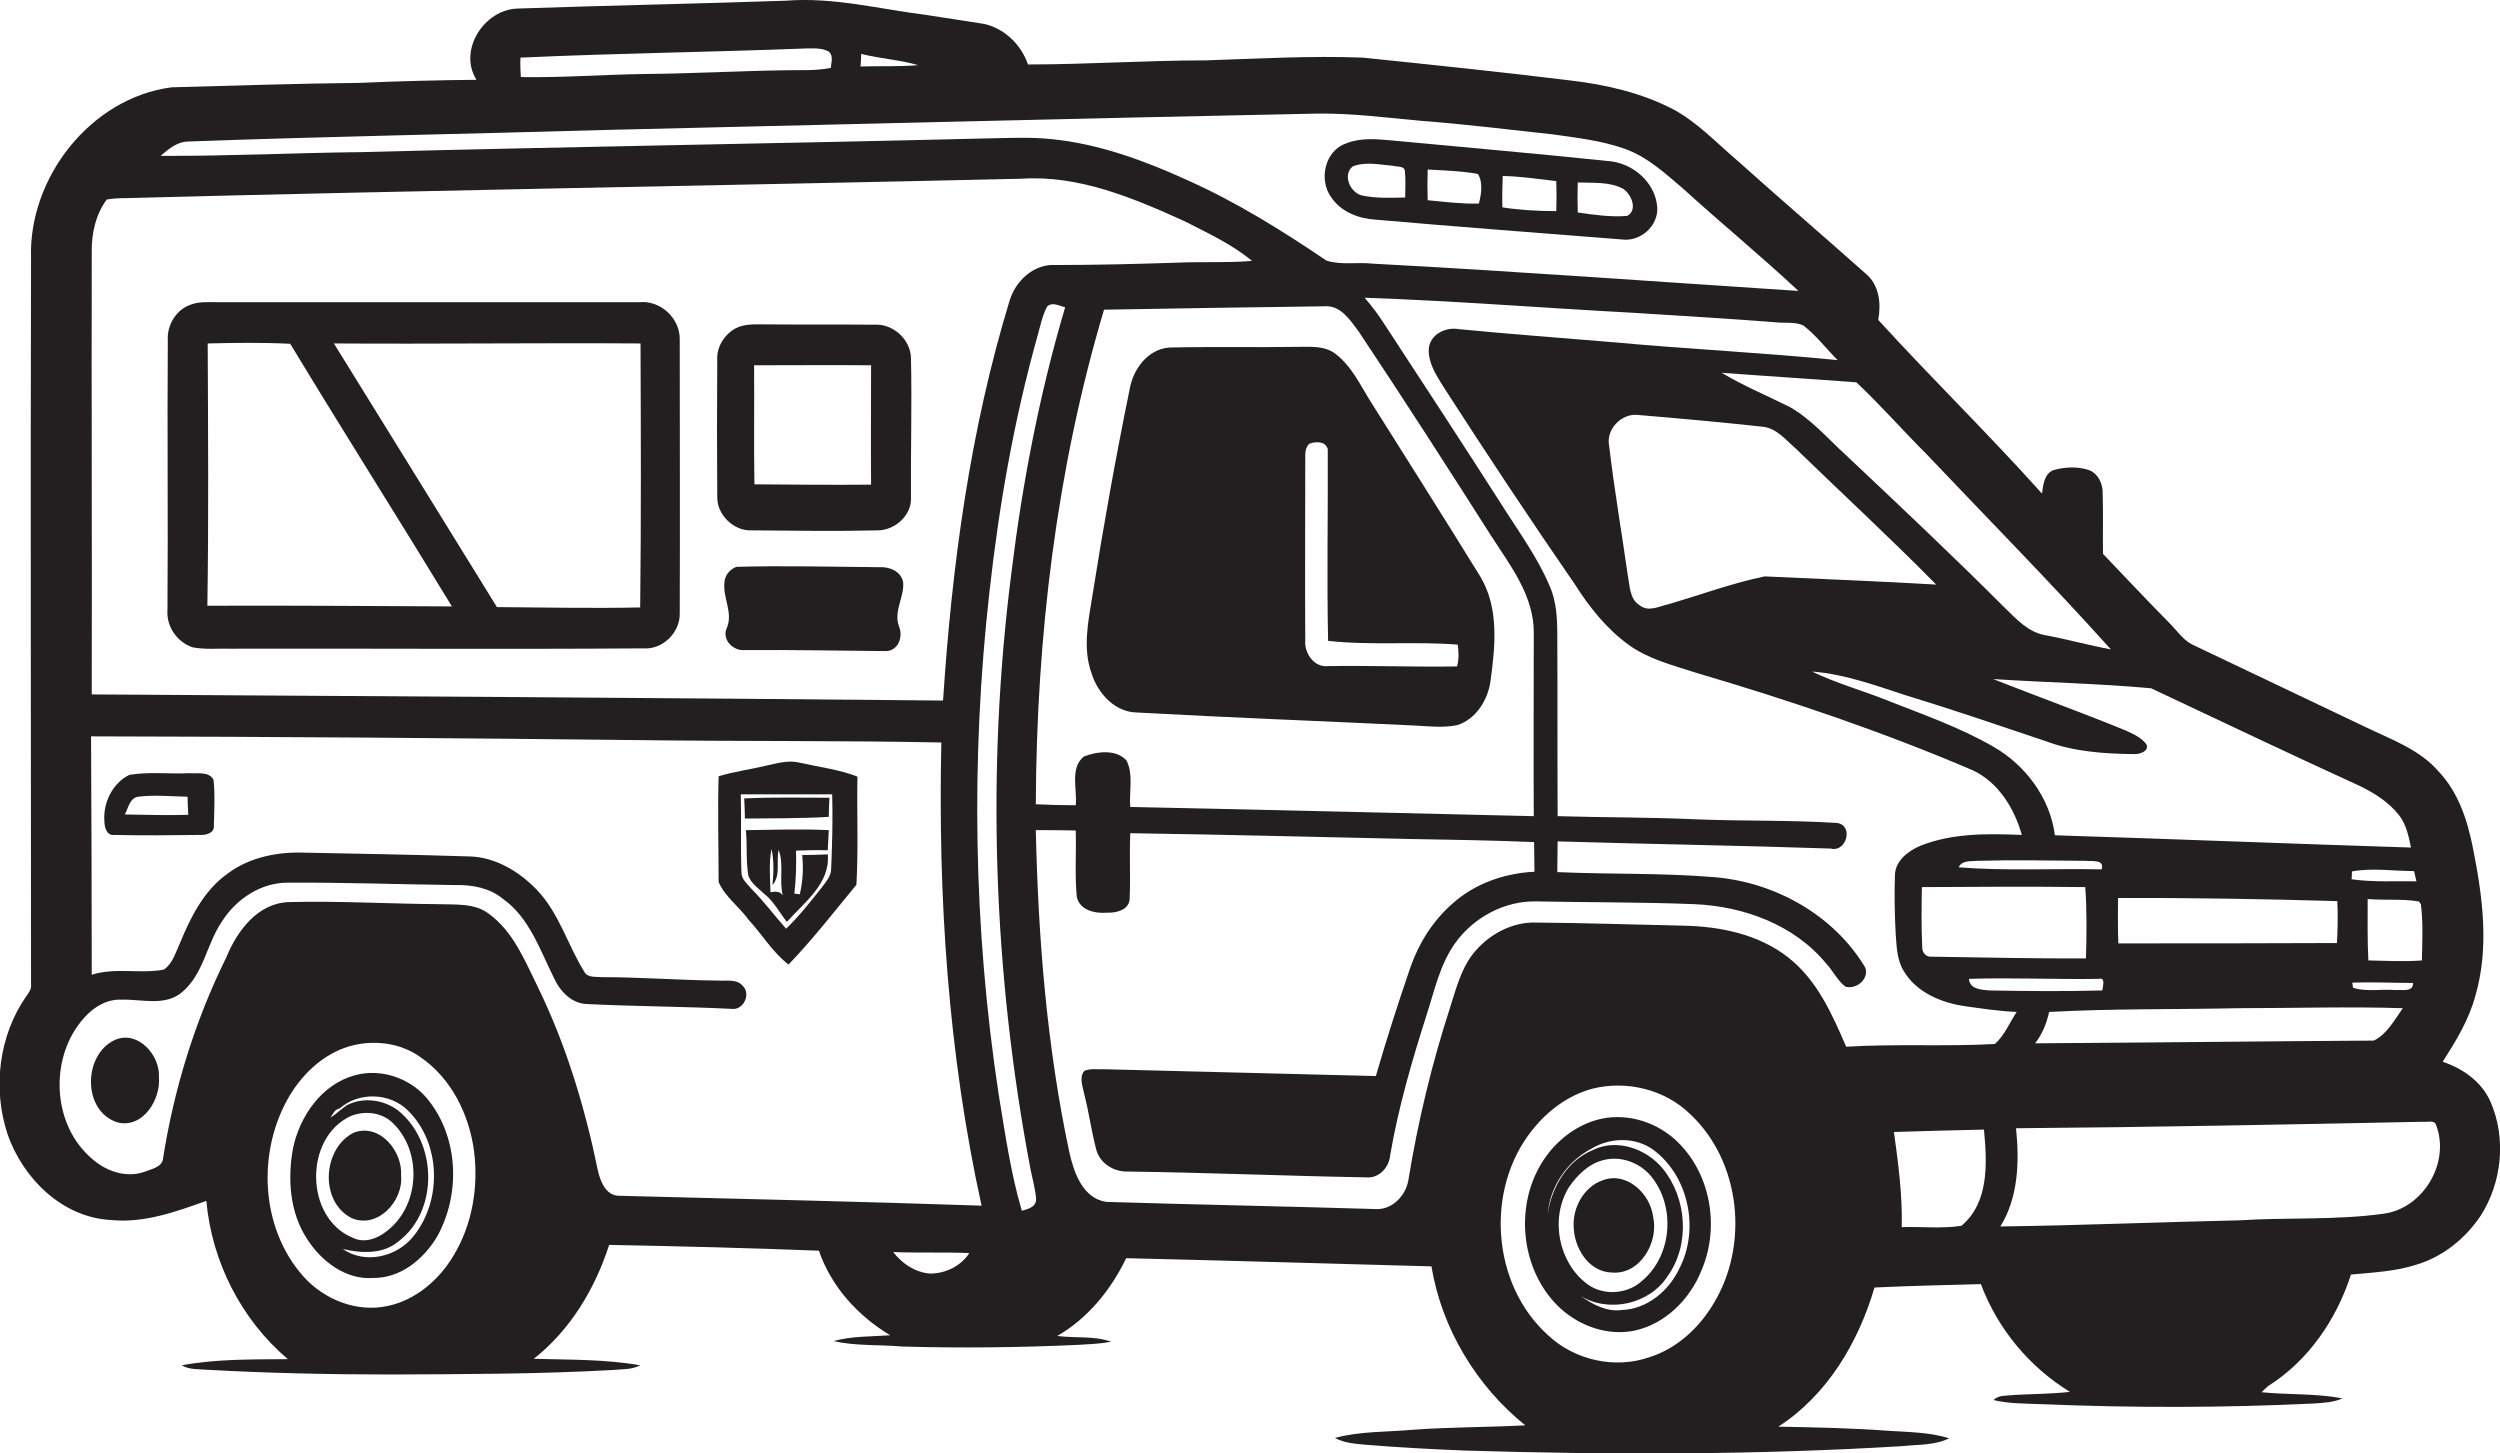
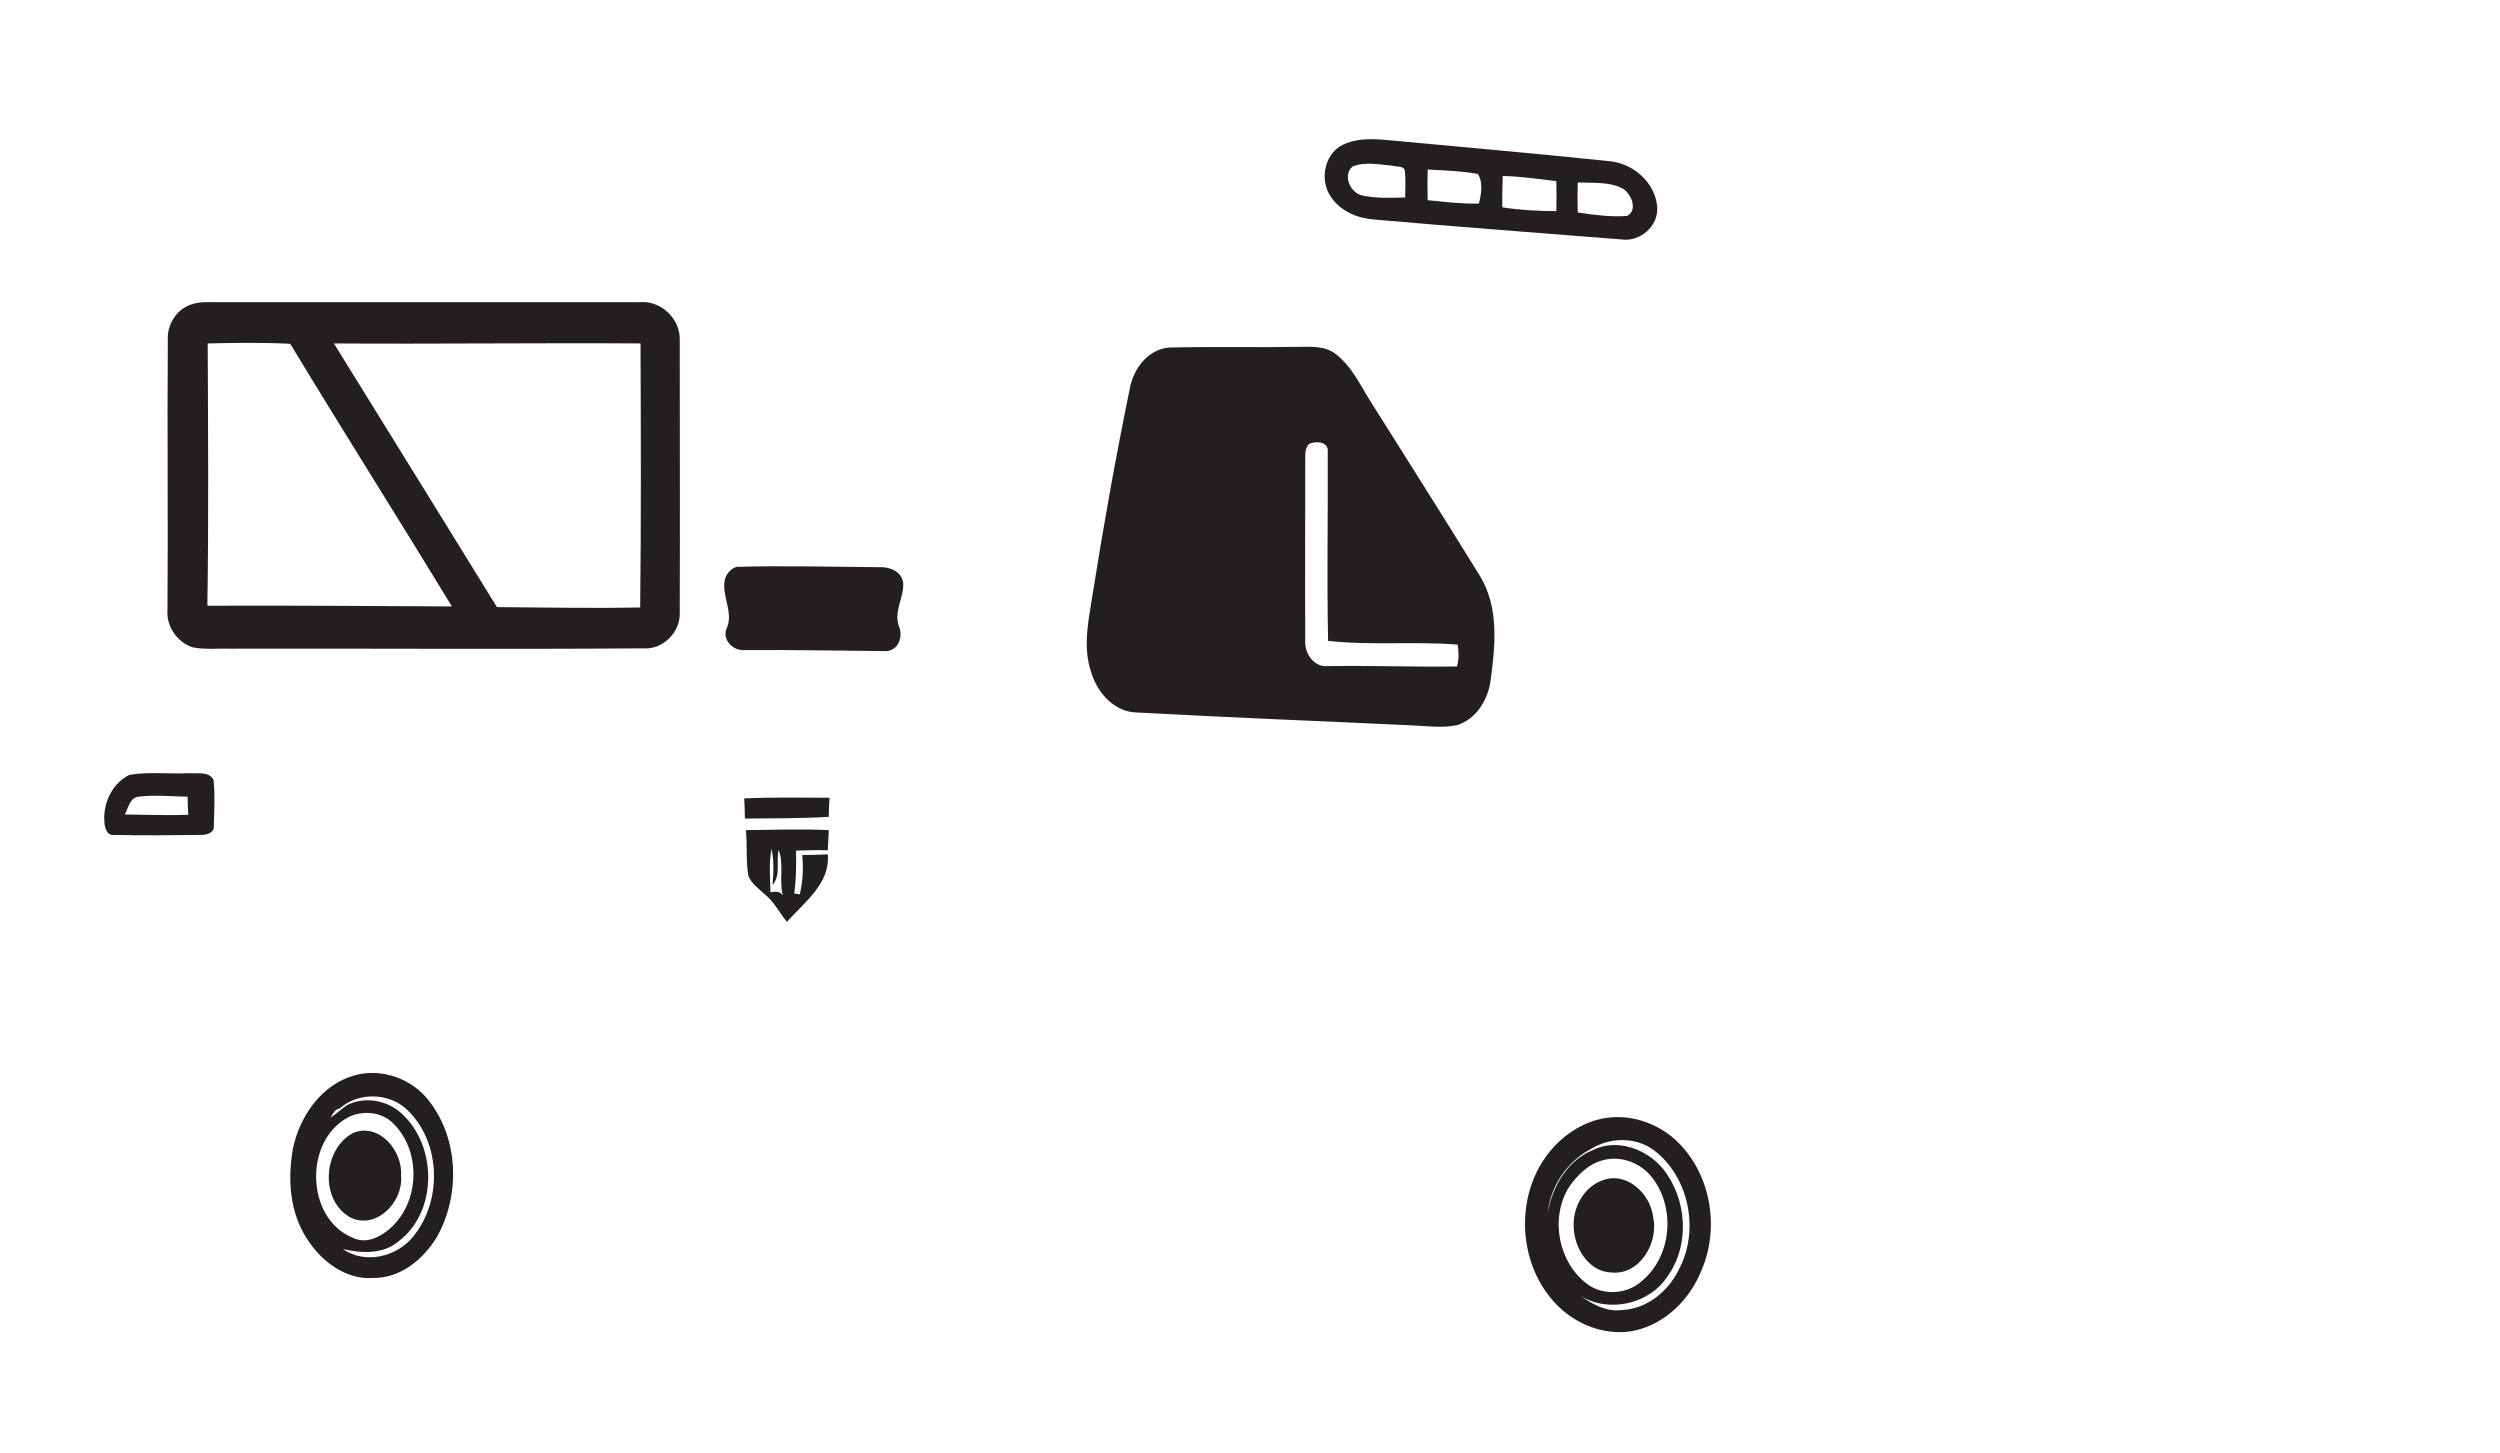
<svg xmlns="http://www.w3.org/2000/svg" version="1.1" id="Layer_1" x="0px" y="0px" viewBox="0 0 733 426.1" enable-background="new 0 0 733 426.1" xml:space="preserve">
  <g>
-     <path fill="#231F20" d="M730.2,323c-2.6-5.9-8.1-9.7-14-11.7c3.9-6.1,7.7-12.3,9.6-19.4c4.1-14.1,2.1-29-0.7-43.1   c-1.6-8.2-4.3-16.5-10.1-22.6c-5.7-6.6-14.2-9.5-21.8-13.2c-16.9-8-33.7-16.1-50.6-24.1c-2.8-1.5-4.5-4.3-6.8-6.5   c-6.5-6.6-12.8-13.3-19.2-20c-0.1-5.9,0.1-11.8-0.1-17.7c0.1-2.8-1.3-5.9-4.1-6.9c-3.4-1.1-7.1-0.9-10.5,0.1   c-2.6,1.2-2.8,4.3-3.2,6.8c-15.6-17.4-32.3-33.7-48-50.9c0.9-4.8,0.3-10.3-3.7-13.6c-12.5-11.1-25.2-22-37.7-33.2   c-6.1-5.2-11.7-11.2-18.8-15c-9.3-4.8-19.7-7.2-30-8.4c-20.3-2.5-40.6-4.6-60.9-6.7c-15.3-0.6-30.7,0.3-46,0.8   c-17.4,0-34.8,1.2-52.2,1.2C299.4,13,294.4,8.3,288.5,7c-5.6-0.9-11.2-1.7-16.8-2.6c-13.7-1.7-27.3-5.3-41.2-4.2   c-26.1,0.9-52.3,1.4-78.5,2.3c-9.9,0.1-17.8,12.1-12.3,20.9c-11.4,0.1-22.8,0.4-34.3,0.9c-18.4,0.2-36.7,0.8-55.1,1.3   c-23.7,3.1-42,26.5-41.2,50.1c-0.2,71,0,142,0,213c0.2,1.3-0.7,2.4-1.4,3.4c-8.1,11.6-9.9,27.1-5.5,40.4c4.5,13,16,24.4,30.2,25.2   c9.8,1,19.1-2.4,28.1-5.6c1.6,17.8,10.2,34.8,23.9,46.4c-10.4,0.1-20.8-0.1-31.1,1.8c2.1,1.3,4.7,1.1,7.1,1.3c18,1,36,1.4,54,1.4   c21.6-0.1,43.3-0.1,64.9-1.3c2.8-0.3,5.8,0,8.4-1.4c-10.3-1.8-20.8-1.6-31.2-1.9c10.7-8.4,18-20.6,22.1-33.4   c20.5,0.4,41,0.9,61.5,1.7c3.6,10.5,11.4,19.1,20.9,24.8c-5.5,0.4-11.2,0.2-16.6,1.7c6.5,1.5,13.3,1,20,1.6   c17.3,0.5,34.7,0.3,52-0.5c3.2-0.2,6.3-0.3,9.4-0.9c-5-1.8-10.5-1-15.8-1.7c9-5.2,15.7-13.5,20.2-22.8c29.8,0.7,59.7,1.6,89.5,2.4   c3,18.2,13.2,35.1,27.5,46.6c-11,0.6-22,0.5-32.9,1.3c-7.7,0.7-15.5,0.4-22.9,2.4c2.7,1.5,5.9,1.7,9,2c9.7,0.8,19.3,1.3,29,1.7   c42.8,1.3,85.7,1.3,128.5-1.3c4.6-0.5,9.4-0.2,13.6-2.3c-5.8-1.8-12-1.8-18-2.2c-10.7-0.8-21.4-1-32.1-1.2   c14.3-9.2,23.5-24.7,28.2-40.8c10.4-0.5,20.8-0.7,31.2-1c4.9,13.1,14.2,24.3,26.1,31.6c-5.4,0.6-10.9,0.6-16.4,0.9   c-2.1,0.3-4.4-0.1-6,1.5c4.6,1.1,9.3,1,14,1.2c26.7,1.1,53.4,1.1,80-0.2c2.8-0.2,5.7-0.3,8.3-1.5c-7.8-1.5-15.8-1-23.7-1.8   c0.6-0.6,1.2-1.2,1.9-1.8c11.8-7.4,20.1-19.6,24.3-32.7c6.4-0.6,13-0.9,19.2-2.9c7.7-2.3,14.3-7.6,18.8-14.3   C733.6,346.7,734.9,333.7,730.2,323z M709.8,265.1c0.7,5.5,0.4,11,0.3,16.5c-5.2,0.4-10.5,0.1-15.7,0c-0.3-6-0.2-12-0.2-18   c5,0.4,10.1-0.1,15,0.7C709.3,264.5,709.7,264.9,709.8,265.1z M611.4,260.1c0.5,6.9,0.4,13.9,0.2,20.9c-15.1,0.1-30.2-0.3-45.2-0.5   c-1.6,0.2-2.9-1.2-2.8-2.8c-0.3-5.9-0.2-11.8-0.1-17.6C579.4,260,595.4,259.9,611.4,260.1z M574.3,254.3c0.9-2.1,3.4-1.7,5.3-1.9   c10.6-0.3,21.3-0.1,31.9,0c1.9,0.2,5.6-0.5,4.7,2.5C602.2,254.6,588.2,255.4,574.3,254.3z M615.3,287c2.2-0.5,1.2,2.2,1.1,3.4   c-11,0.3-22,0.2-33,0c-2.4-0.2-5.9-0.3-6.1-3.4C590,286.6,602.7,287.2,615.3,287z M600.8,296.7c18.5-1,37.1-0.7,55.7-1.1   c16,0,32-0.5,48,0c-2.4,3.4-4.7,7.7-8.5,9.5c-33.1,0.2-66.2,0.6-99.3,0.8C598.8,303.2,600.1,300,600.8,296.7z M621,263.3   c21.4-0.1,42.9,0.3,64.3,0.9c0.2,4.1,0.1,8.2-0.1,12.3c-21.4,0.1-42.7,0.1-64.1,0.1C620.9,272.1,621,267.7,621,263.3z M702.5,290.3   c-4.2-0.4-8.7,0.6-12.6-0.7c0-0.4-0.2-1.1-0.2-1.5c5.9-0.2,11.9,0.1,17.8,0.1C707.6,291,704.3,290.1,702.5,290.3z M708.5,258.4   c-6.3-0.1-12.8,0.3-19-0.6c0-0.6,0.1-1.7,0.1-2.3c6-1.1,12.1-0.1,18.2-0.1C708,256.4,708.3,257.4,708.5,258.4z M691.8,230.4   c4.3,2.1,8.5,4.7,11.5,8.5c2.2,2.7,2.9,6.2,3.6,9.6c-34.8-1.1-69.6-2.5-104.4-3.6c-1.4-10.9-8.6-20.6-18.1-26   c-9.7-5.6-20.3-9.3-30.7-13.4c-7.4-3-15.2-5.1-22.4-8.6c9.4,0.7,18.4,4,27.3,6.9c13.8,4.2,27.5,8.9,41.2,13.5   c8.2,3.1,17.1,3.7,25.8,3.8c1.6,0.1,4.7-0.8,3.7-2.9c-1.5-2-3.8-3-6-4c-12.9-5.3-26-10-38.9-15.1c15.4,1,30.9,1.3,46.3,2.7   C650.9,211.3,671.2,221,691.8,230.4z M517.4,169c-9.7,2-19,5.5-28.4,8.2c-2.6,0.6-5.7,2.3-8.2,0.3c-3-1.8-2.9-5.6-3.5-8.6   c-1.8-12.7-4-25.4-5.5-38.2c-1-4.9,3.8-9.8,8.8-9c12.1,1,24.1,2.1,36.1,3.4c4.2,0.4,6.9,3.9,9.9,6.5c13.7,13.3,27.7,26.2,41.1,39.8   C550.9,170.4,534.1,169.8,517.4,169z M564.9,133.2c18,19,36.5,37.7,54,57.2c-6.5-1.2-12.9-3-19.4-4.2c-4.9-0.9-8.3-4.7-11.7-8   c-15.2-15.2-30.8-29.9-46.4-44.6c-5.4-4.9-10.3-10.7-16.7-14.3c-6.6-3.3-13.6-6.2-19.9-10c13.2,1,26.4,1.8,39.5,2.8   C551.5,118.9,558,126.3,564.9,133.2z M252.5,15.8c5.5,1.4,11.2,1.7,16.7,3.3c-5.6,0.5-11.3,0.2-16.9,0.4   C252.4,18.3,252.5,17.1,252.5,15.8z M152.6,16.9c27.9-1.3,55.9-1.6,83.8-2.7c2.3,0,4.7-0.2,6.7,1c1.3,1.3,0.6,3.1,0.5,4.7   c-4.3,0.9-8.7,0.6-13.1,0.7c-14,0.2-28,1-42,1.1c-12,0.2-23.9,1.1-35.8,0.9C152.6,20.7,152.5,18.8,152.6,16.9z M55,41.5   c40.8-1.5,81.7-2.2,122.5-3.4c69.7-1.6,139.3-3.4,209-4.8c10-0.1,20,1.2,29.9,2.1c13,1,26,2.6,38.9,4c7,1,14.2,1.8,21,4.2   c6.8,2.4,12.1,7.4,17.4,11.9c11.1,10.1,22.7,19.6,33.6,29.8c-41.6-2.7-83.2-5.8-124.9-8c-4.5-0.5-9.2,0.5-13.5-0.9   c-13-8.8-26.3-17.1-40.6-23.5c-12.7-5.8-26-10.7-39.9-12.1c-6.6-0.7-13.3-0.3-19.9-0.2c-60.7,1.5-121.4,2.4-182.1,4   c-19.8,0.2-39.5,1.2-59.3,1.1C49.4,43.7,51.9,41.6,55,41.5z M449.7,239.3c-39.4-0.9-78.9-1.9-118.3-2.7c-0.4-4.5,1-9.4-1.1-13.6   c-3-3.4-8.6-2.7-12.5-1.2c-4.2,3.4-1.9,9.6-2.4,14.3c-3.9,0-7.8-0.1-11.7-0.3c0.2-48.9,6-98,20-145c21.6-0.4,43.2-0.7,64.8-1   c4.6-0.3,7.4,4.1,9.8,7.3c13.2,19.8,26.1,39.9,38.9,60c5.6,8.7,12.6,17.6,12.5,28.5C449.7,203.5,449.6,221.4,449.7,239.3z    M31.3,58.5c1.7-0.3,3.5-0.4,5.2-0.4c87.7-2.3,175.4-3.7,263.1-5.7c16.8-1.1,32.8,5.7,47.8,12.5c6.8,3.5,13.8,6.7,19.7,11.6   c-7.2,0.6-14.4,0.2-21.6,0.5c-12,0.4-24,0.7-36,0.7c-6.4-0.4-11.8,4.7-13.5,10.5c-11.6,38-16.9,77.6-19.5,117.2   c-83.2-0.8-166.4-1.3-249.6-1.8c0.1-43.2-0.1-86.5,0-129.7C26.8,68.4,28.1,62.8,31.3,58.5z M133,368.1   c-4.2,7.1-11.1,13.1-19.3,14.8c-9,2-18.6-1.8-24.7-8.6c-12.8-14.3-13.7-37-4-53.2c4.2-6.9,10.8-12.9,18.9-14.7   c6.6-1.5,13.8-0.4,19.3,3.5c9.1,6.2,14.4,16.9,15.8,27.7C140.3,348,138.5,359,133,368.1z M272.5,373.4c-4.3-0.4-8.1-3-10.6-6.3   c7.4,0.3,14.9,0,22.3,0.3C281.7,371.3,277,373.5,272.5,373.4z M181.4,350.6c-3.8-0.1-5.4-4.3-6.1-7.4c-3.8-18.5-9.3-36.8-17.6-53.8   c-3.8-7.7-7.2-16.3-14.4-21.5c-4.2-3.2-9.8-2.6-14.8-2.8c-14.6-0.1-29.3-1-44-0.6c-9,0.4-15,8.5-18.1,16.1   c-9.3,18.8-15.5,39-18.7,59.7c-0.8,2.1-3.5,2.5-5.4,3.3c-5.5,1.9-11.5-0.3-15.6-4.1c-10.8-9.4-12.1-27.1-4-38.6   c2.9-4.2,7.4-8,12.8-7.8c6-0.2,13,2.1,18-2.3c6.2-5.3,7.1-14,11.5-20.5c4.1-6.6,11.5-11.6,19.5-11.5c16.3-0.1,32.7,0.5,49,0.7   c4.9-0.1,10,0.8,13.9,4c7.8,5.5,10.9,15,15,23.2c1.8,4,5.3,7.7,10,7.7c14,0.7,28.1,0.7,42.1,1.4c3.4,0.5,5.7-4.2,3.4-6.6   c-1.8-2.3-4.9-1.5-7.4-1.7c-11.4-0.1-22.7-1-34.1-1c-1.7-0.2-4.1,0.3-5.1-1.6c-4.9-7.9-7.4-17.3-14-24.1   c-5.2-5.4-12.3-9.6-19.9-9.7c-16-0.5-32-0.8-48-1.1c-7.9-0.3-16.2,1.3-22.6,6.1c-7.1,5-11,13-14.2,20.8c-1.2,2.6-2.1,5.8-4.6,7.4   c-7,1.3-14.2-0.7-21.1,1.5c0-23.3-0.1-46.6-0.2-69.9c53.6,0.1,107.1,0.5,160.7,1.1c29.5,0.4,59.1,0.1,88.6,0.7   c-1,45.5,2,91.3,11.8,135.8C252.4,352.3,216.9,351.5,181.4,350.6z M299.6,355c-3.3-11.2-4.9-22.7-6.8-34.2   c-7.4-48.7-8.2-98.3-2.7-147.2c2.8-25.3,7.2-50.5,14.1-75.1c0.8-2.9,1.4-5.9,2.8-8.6c1.5-1.5,3.6-0.2,5.3,0.2   c-7.5,25.3-12.5,51.3-15.7,77.4c-7.5,58.3-5.4,117.8,5.6,175.6c0.6,2.9,1.4,5.7,1.6,8.6C303.7,354,301.3,354.5,299.6,355z    M502.3,382.4c-4.2,7-10.7,13-18.6,15.5c-10.2,3.6-22.1,0.9-29.9-6.5c-16.5-14.9-18.4-42.7-4.6-60c4.5-5.7,10.6-10.3,17.7-12.2   c10-2.5,21.2,0.2,28.6,7.4C510.5,340.6,512.9,365.2,502.3,382.4z M575.1,359.4c-5.8,0.9-11.7,0.2-17.5,0.4c0.2-9.3-1-18.6-2.3-27.9   c8.8-0.3,17.6-0.5,26.4-0.7C582.6,340.8,583.3,352.5,575.1,359.4z M541.3,306.9c-4.1-9.5-8.5-19.5-16.9-26.1   c-8.7-6.9-20.1-9.2-31-9.4c-14.3-0.3-28.6-0.8-42.9-0.9c-7.3-0.3-14.4,3.7-18.8,9.4c-3.4,4.5-4.8,10.1-6.5,15.4   c-5.4,16.6-9.5,33.7-12.3,50.9c-0.8,4.4-4.7,8.5-9.4,8.3c-26.4-0.8-52.7-1.3-79.1-2.1c-7-1-9.6-8.8-10.9-14.7   c-6.6-31-9.1-62.7-9.8-94.3c3.9,0,7.8,0,11.7,0.1c0.2,6.5-0.3,13,0.3,19.4c0.8,4,5.4,5,8.9,4.7c2.6,0.1,6.3-0.7,6.6-3.9   c0.3-6.5-0.1-13,0.2-19.4c27.4,0.4,54.8,1.1,82.2,1.7c12.1,0.2,24.1,0.4,36.2,0.9c0,2.9,0.1,5.8,0.1,8.7   c-8.8,0.4-17.6,3.5-24.1,9.4c-5.7,5-9.8,11.5-12.3,18.7c-3.6,10.5-7,21.1-10.1,31.8c-26.6-0.7-53.2-1.3-79.8-2   c-1.9,0.1-4-0.3-5.7,0.5c-1.6,2-0.4,4.6,0,6.8c1.4,5.4,2.1,10.9,3.5,16.2c1,4,5.1,6.6,9.1,6.5c23.4,0.3,46.7,1.3,70,1.7   c3.8,0.4,6.8-2.9,7.1-6.5c2.4-14,6.4-27.7,10.7-41.2c2.3-7.1,3.9-14.7,8.3-20.9c5.4-7.6,14.6-12.6,24.1-12.3   c15.3,0.3,30.6,0.2,46,0.8c14.5,0.6,29.4,6,38.8,17.5c2,2.1,3.2,4.9,5.6,6.7c3.2,0.9,7-2.3,5.8-5.6c-9.2-15.4-26.4-25-44.1-26.5   c-15.4-1.3-30.8-0.8-46.2-1.5c0-3,0.1-6,0.1-9c26.7,0.8,53.4,1.2,80.1,2.1c4.5,1.2,6.8-6.7,1.9-7.5c-14-0.9-28-0.5-42-1.1   c-13.3-0.6-26.6-0.5-40-0.9c-0.1-17.6,0-35.2-0.1-52.8c0-5-0.2-10.2-2.3-14.8c-3.6-8.5-9.1-15.9-14-23.7   c-11.2-17.5-22.5-34.8-33.9-52.2c-1.9-3-4-5.9-6.3-8.5c26.2,0.9,52.4,3,78.6,4.4c14,0.9,28,1.7,41.9,2.8c2.7,0.3,5.6-0.2,8.1,0.9   c3.8,2.9,6.7,6.8,10.1,10.2c-21.7-2.2-43.5-3.2-65.1-5.2c-15.3-1.3-30.7-2.4-46-3.9c-3.9-0.7-8.6,1.6-8.8,6   c-0.1,4.2,2.4,7.8,4.5,11.2c12.5,19.4,25.3,38.7,38.4,57.7c4.2,6.6,9.1,12.8,15.5,17.5c5.8,4.3,13,6.1,19.8,8.3   c27.5,8.1,54.8,17.3,81.2,28.6c7.6,3.5,12.3,11.2,14.5,19c-10-0.4-20.3-0.6-29.8,3.2c-3.5,1.5-7.2,4.3-7.4,8.4   c-0.2,5.7-0.1,11.4,0.2,17.2c0.3,3.8,0.3,7.9,2.5,11.3c3.7,6.1,10.9,9.1,17.7,10.1c5.1,0.7,10.2,1.5,15.3,1.7   c-2.1,3.1-3.5,6.8-6.4,9.4C570.4,306.9,555.8,306,541.3,306.9z M698.6,355.9c-13.9,1.9-28,1-42,1.9c-23.4,0.5-46.7,1.5-70.1,1.8   c5.3-8.5,5.6-19.1,4.6-28.8c39.8-0.3,79.6-1.1,119.4-1.9c1.1,0.2,3.1-0.6,3.7,0.8C718.6,340.9,710.4,354.5,698.6,355.9z" />
    <path fill="#231F20" d="M403.3,64.4c24,2.1,48.1,3.9,72.1,5.8c5.5,0.8,10.9-3.9,10.5-9.5c-0.6-7.4-7.4-13.1-14.6-13.5   c-21-2.2-42-4-63-6c-4.5-0.4-9.2-0.9-13.5,0.8c-6.3,2.1-8.2,10.5-4.6,15.7C393.1,62.1,398.3,64.1,403.3,64.4z M462.6,53.5   c4.4,0.2,9.2-0.3,13.2,1.8c2.5,1.5,4.5,6.3,1.3,8c-4.8,0.4-9.7-0.3-14.5-1C462.5,59.5,462.5,56.5,462.6,53.5z M440.6,51.6   c5.3,0.1,10.5,0.9,15.7,1.5c0.1,2.9,0.1,5.8,0,8.8c-5.3,0-10.6-0.3-15.8-1.1C440.4,57.7,440.5,54.7,440.6,51.6z M418.6,49.7   c4.9,0.3,9.8,0.4,14.7,1.3c1.6,2.4,1,6.1,0.3,8.7c-5,0.1-10-0.5-15-1C418.5,55.8,418.5,52.7,418.6,49.7z M396.6,48.8   c3.8-1.5,7.9-0.5,11.8-0.2c1.1,0.4,3.3-0.1,3.5,1.5c0.3,2.6,0.1,5.2,0.1,7.8c-4.2,0.1-8.6,0.3-12.7-0.6   C395.8,56.4,393.6,51.3,396.6,48.8z" />
    <path fill="#231F20" d="M56.5,189.8c3.6,0.7,7.3,0.3,11,0.4c40.3-0.1,80.6,0.2,121-0.1c5.8,0.5,11-4.7,10.8-10.4   c0.1-26.7,0-53.3,0-80c0.2-6.3-5.6-11.7-11.8-11.1c-41.3,0-82.6,0-124,0c-2.5,0-5.1-0.2-7.5,0.7c-4.3,1.4-7.1,6-6.8,10.5   c-0.2,26.3,0.1,52.6-0.1,79C48.7,183.6,51.9,188.3,56.5,189.8z M187.8,100.7c0.1,25.8,0.2,51.6-0.1,77.4c-14,0.3-28,0-42-0.1   c-15.9-25.8-31.9-51.6-47.8-77.3C127.9,100.9,157.9,100.5,187.8,100.7z M60.9,100.7c8.1-0.2,16.2-0.3,24.2,0.1   c15.6,25.8,31.7,51.2,47.4,77c-23.9-0.1-47.8-0.3-71.7-0.2C61.2,151.9,61,126.3,60.9,100.7z" />
-     <path fill="#231F20" d="M210.3,145.7c-0.1,5.3,4.9,10.1,10.2,9.8c12.3,0.1,24.7,0.3,37,0c5-0.1,9.9-4.5,9.6-9.7   c-0.1-13.6,0.3-27.2,0-40.8c-0.1-5.4-5.2-10.1-10.6-9.8c-11-0.1-22,0-33-0.1c-2.6,0-5.3-0.1-7.7,1.1c-3.4,1.8-5.8,5.6-5.5,9.5   C210.2,119,210.2,132.3,210.3,145.7z M255.4,107.1c0,11.7-0.1,23.3,0,35c-11.4,0.1-22.8,0-34.2-0.1c-0.2-11.6,0-23.3-0.1-34.9   C232.5,107.1,244,107,255.4,107.1z" />
    <path fill="#231F20" d="M402.1,118.1c-3.2-5-5.7-10.7-10.6-14.4c-3.2-2.4-7.3-2-11.1-2c-12.6,0.2-25.1-0.1-37.7,0.2   c-6.3,0.6-10.5,6.4-11.5,12.3c-4.1,20-7.7,40.2-10.9,60.4c-1.2,7.5-2.9,15.3-0.3,22.7c1.8,5.9,6.8,11.5,13.3,11.6   c27,1.5,54,2.5,81,3.8c4.3,0.2,8.7,0.8,13-0.1c5.5-1.8,8.9-7.3,9.7-12.8c1.4-10.2,2.6-21.5-3-30.8   C423.5,152,412.8,135.1,402.1,118.1z M427.2,195.4c-12.6,0.2-25.2-0.3-37.8-0.1c-4.1,0.5-7-3.8-6.7-7.5c-0.1-17.4,0-34.7,0-52.1   c0.1-1.9-0.4-4.1,1.2-5.6c1.8-0.7,4.8-0.8,5.4,1.6c0.1,18.7-0.3,37.5,0.1,56.2c12.6,1.4,25.3,0.1,38,1.1   C427.7,191.1,427.8,193.3,427.2,195.4z" />
    <path fill="#231F20" d="M264.8,170.7c-0.6-3.3-4.2-4.6-7.1-4.4c-13.9-0.1-27.9-0.5-41.8-0.1c-1.9,0.7-3.4,2.5-3.5,4.6   c-0.5,4.4,2.5,8.7,0.8,13.1c-1.8,3.5,1.7,7.1,5.3,6.7c13.7-0.1,27.4,0.2,41.2,0.3c3.6,0,5.2-4.2,3.9-7.2   C261.9,179.2,265.2,175.1,264.8,170.7z" />
-     <path fill="#231F20" d="M234.4,223.6c-3.3-0.8-6.6,0.2-9.8,0.9c-4.6,1.1-9.3,1.7-13.9,3.1c-0.3,10.3,0,20.7,0,31   c1.9,4.4,6.1,7.3,8.8,11.1c4,4.3,7,9.5,11.7,13.1c7.1-7.4,13.4-15.5,19.9-23.4c0.6-10.5,0.1-21.1,0.3-31.7   C246,225.6,240.1,224.9,234.4,223.6z M243.7,254.7c0,2.1-1.4,3.7-2.6,5.3c-3.3,4.2-6.7,8.5-10.6,12.3c-3.4-3.8-6.5-8-10.1-11.6   c-1.2-1.5-3-2.8-3-4.9c-0.3-7.6,0-15.3-0.2-22.9c9,0,17.9,0,26.8,0C244.2,240.1,244,247.4,243.7,254.7z" />
    <path fill="#231F20" d="M62.6,228.6c-1.4-2.5-4.7-1.7-7-1.9c-5.9,0.3-11.9-0.5-17.7,0.5c-4.9,2.4-7.7,8.2-7.3,13.5   c0,1.7,0.6,4.4,2.9,4.1c8.3,0.2,16.7,0.1,25,0c1.7,0.1,4.4-0.4,4.2-2.7C62.8,237.6,63.1,233.1,62.6,228.6z M36.6,238.8   c1-1.8,1.4-4.8,3.9-5.2c4.8-0.6,9.7-0.1,14.5,0c0,1.8,0.1,3.5,0.2,5.3C49,239.1,42.8,238.9,36.6,238.8z" />
    <path fill="#231F20" d="M218.2,234.1c0.1,2,0.2,3.9,0.2,5.9c8.2-0.1,16.4,0,24.6-0.5c0-1.9,0.1-3.8,0.2-5.6   C234.9,233.9,226.5,233.7,218.2,234.1z" />
    <path fill="#231F20" d="M242.7,249.3c0.1-2,0.2-3.9,0.3-5.9c-8.1-0.4-16.2-0.1-24.3,0c0.4,4.4,0,8.9,0.7,13.3   c0.8,2.3,3,3.8,4.7,5.4c2.8,2.2,4.4,5.4,6.6,8.2c5.1-5.7,12.8-11.3,12-19.8c-2.5,0.1-5,0.2-7.5,0.2c0.4,3.8,0.2,7.7-0.7,11.5   l-1.6-0.2c0.5-4.2,0.6-8.4,0.5-12.6C236.5,249.3,239.6,249.2,242.7,249.3z M225.9,261.6c-0.1-4.2-0.5-8.5,0.3-12.7   c0.8,3.5,0.6,7.1,0.3,10.6c2.5-2.9,1-6.9,1.8-10.3c1.6,4.2,0.1,8.9,1.2,13.3C228.6,261.2,227.2,261.4,225.9,261.6z" />
-     <path fill="#231F20" d="M33.7,304.9c-9.4,4.3-9.6,21,0.8,24.2c7.5,1.8,12.7-6.8,12.1-13.4C46.9,309.3,40.4,302,33.7,304.9z" />
    <path fill="#231F20" d="M103.9,315.3c-9.6,2.7-16,11.9-18,21.4c-1.6,8.9-1,18.7,4.1,26.5c4.1,6.5,11.3,12.1,19.4,11.5   c8.1,0.1,14.9-5.6,18.8-12.2c6.7-12.1,6.3-28.2-2.1-39.3C121.2,316.4,112,313,103.9,315.3z M102.9,327.2c4-1.6,9-1.1,12.2,2   c8.2,7.8,8.1,22.3,0.1,30.2c-3,3-7.6,5.6-11.8,3.5C89.3,357.1,89.1,333.5,102.9,327.2z M121.2,362.5c-4.8,6-14.1,8.3-20.7,3.7   c5.4,1.3,11.8,1.6,16.3-2.2c12-9,11.4-29.4-0.2-38.5c-4.2-3.1-10.1-3.9-14.8-1.5c-1.7,1.1-3.2,2.6-4.9,3.7c0.7-1.1,1.3-2.5,2.7-2.7   c5.5-4.9,14.7-4.7,20,0.6C129.3,335.1,129.7,352,121.2,362.5z" />
    <path fill="#231F20" d="M491,334c-6.2-5.5-15-7.9-23-5.6c-7.9,2.3-14.4,8.5-17.8,16c-5.9,12.9-3.2,29.5,7.3,39.2   c5.8,5.3,14.1,8.2,21.9,6.5c9-2,16.2-9.3,19.5-17.7C504.4,359.6,501.5,343.4,491,334z M460,348.1c2.4-3.5,5.7-6.8,9.9-7.9   c5.2-1.5,11,0.7,14.3,4.8c7.1,8.8,6.1,23.1-2.7,30.5c-4.3,4-11.4,4.5-16.1,1C456.9,370.2,454.4,357.2,460,348.1z M492.4,371.9   c-3.1,6.6-9.4,11.9-16.9,12.2c-4.5,0.6-8.6-1.7-12.2-4.2c8.4,5.2,20.4,2.5,25.7-5.8c6.6-9.3,5.6-22.8-1.5-31.5   c-4.8-5.8-13.5-8.9-20.5-5.4c-7.5,3.1-12,10.8-13.2,18.6c0.7-8,5.7-15.3,12.8-19c5.6-3.4,13.1-3.5,18.4,0.5   C495.2,345.1,498.3,360.5,492.4,371.9z" />
    <path fill="#231F20" d="M117.6,344.7c0.5-7.1-6.2-15.5-13.9-12.6c-9.1,4.6-10.1,20.1-0.7,25C110.7,360.5,118.3,352.1,117.6,344.7z" />
    <path fill="#231F20" d="M472.5,373.1c8.3,0.8,13.9-8.8,12.2-16.3c-0.8-6.8-7.8-13.5-14.9-10.7c-5.4,1.9-8.7,8-8.4,13.5   C461.5,365.9,465.8,372.9,472.5,373.1z" />
  </g>
</svg>